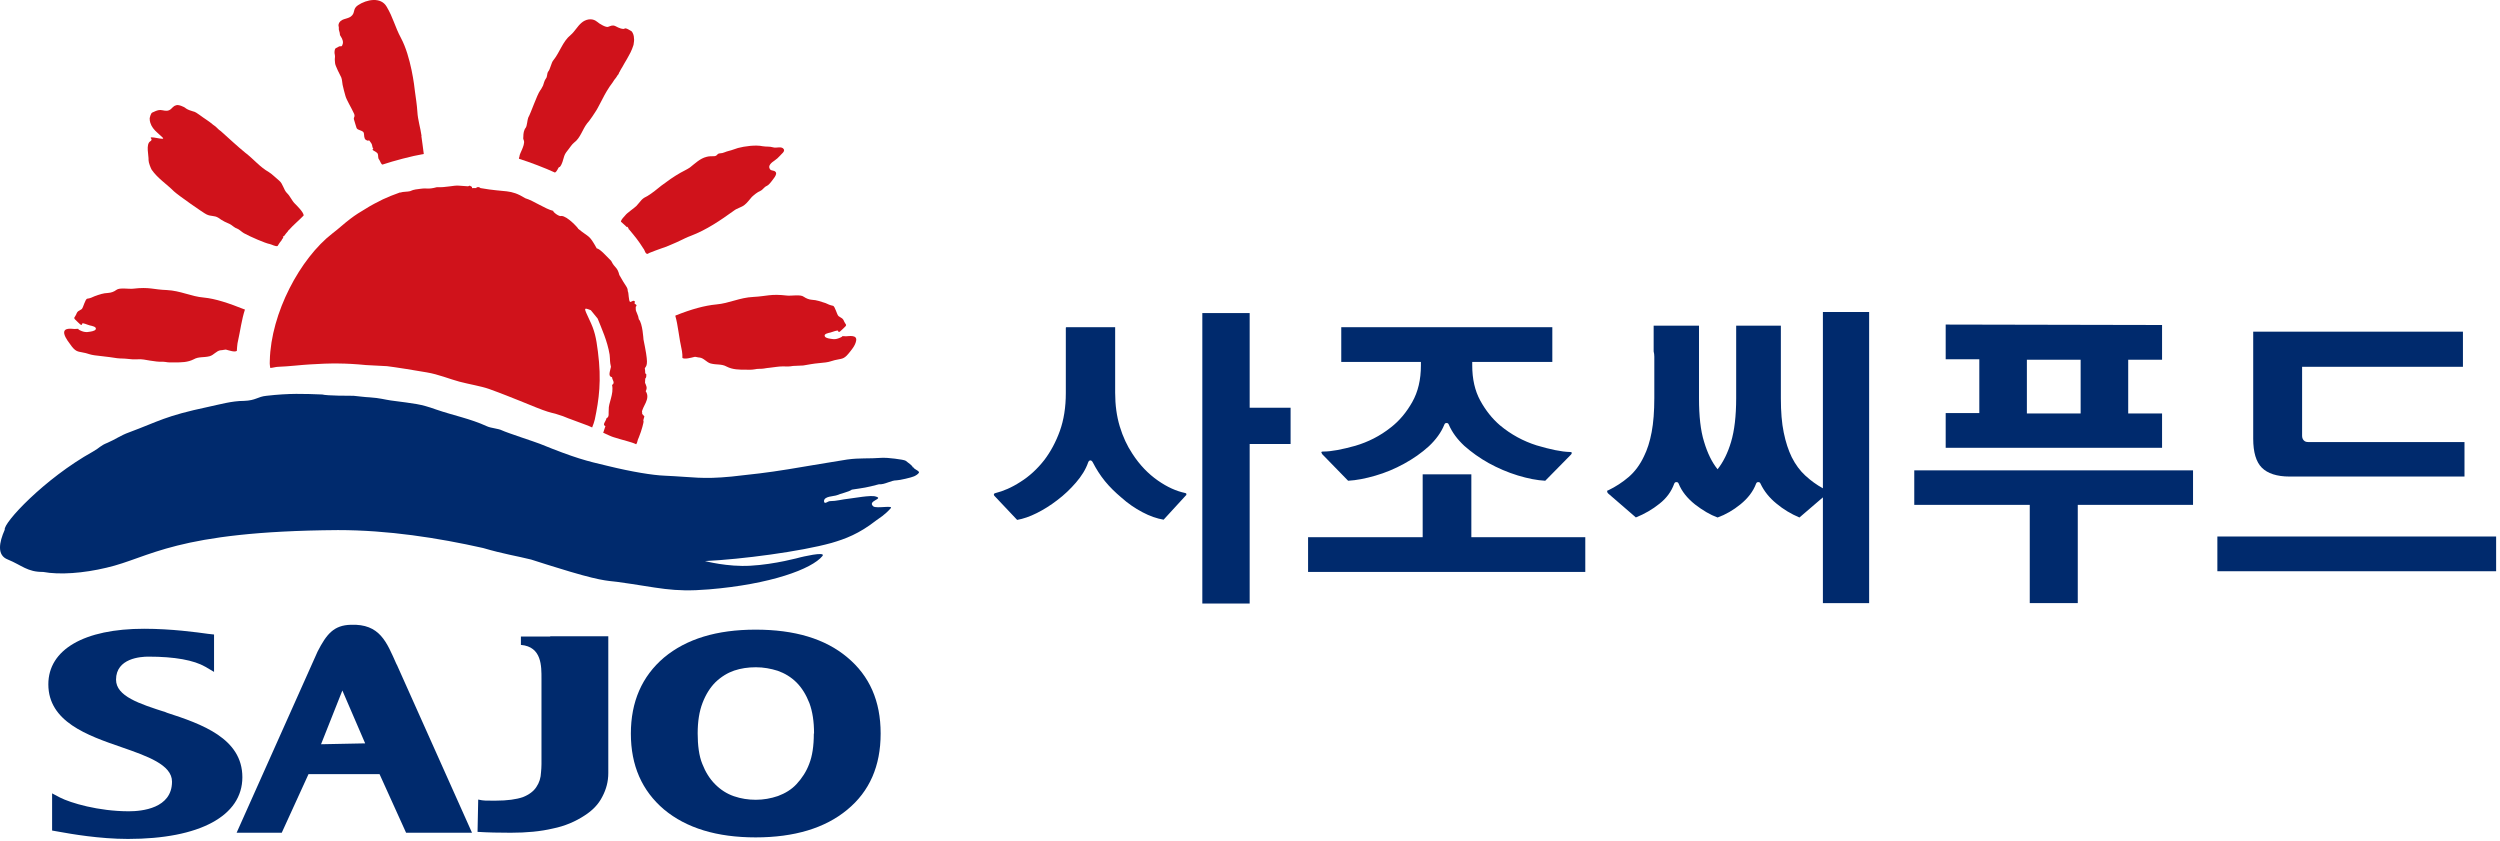
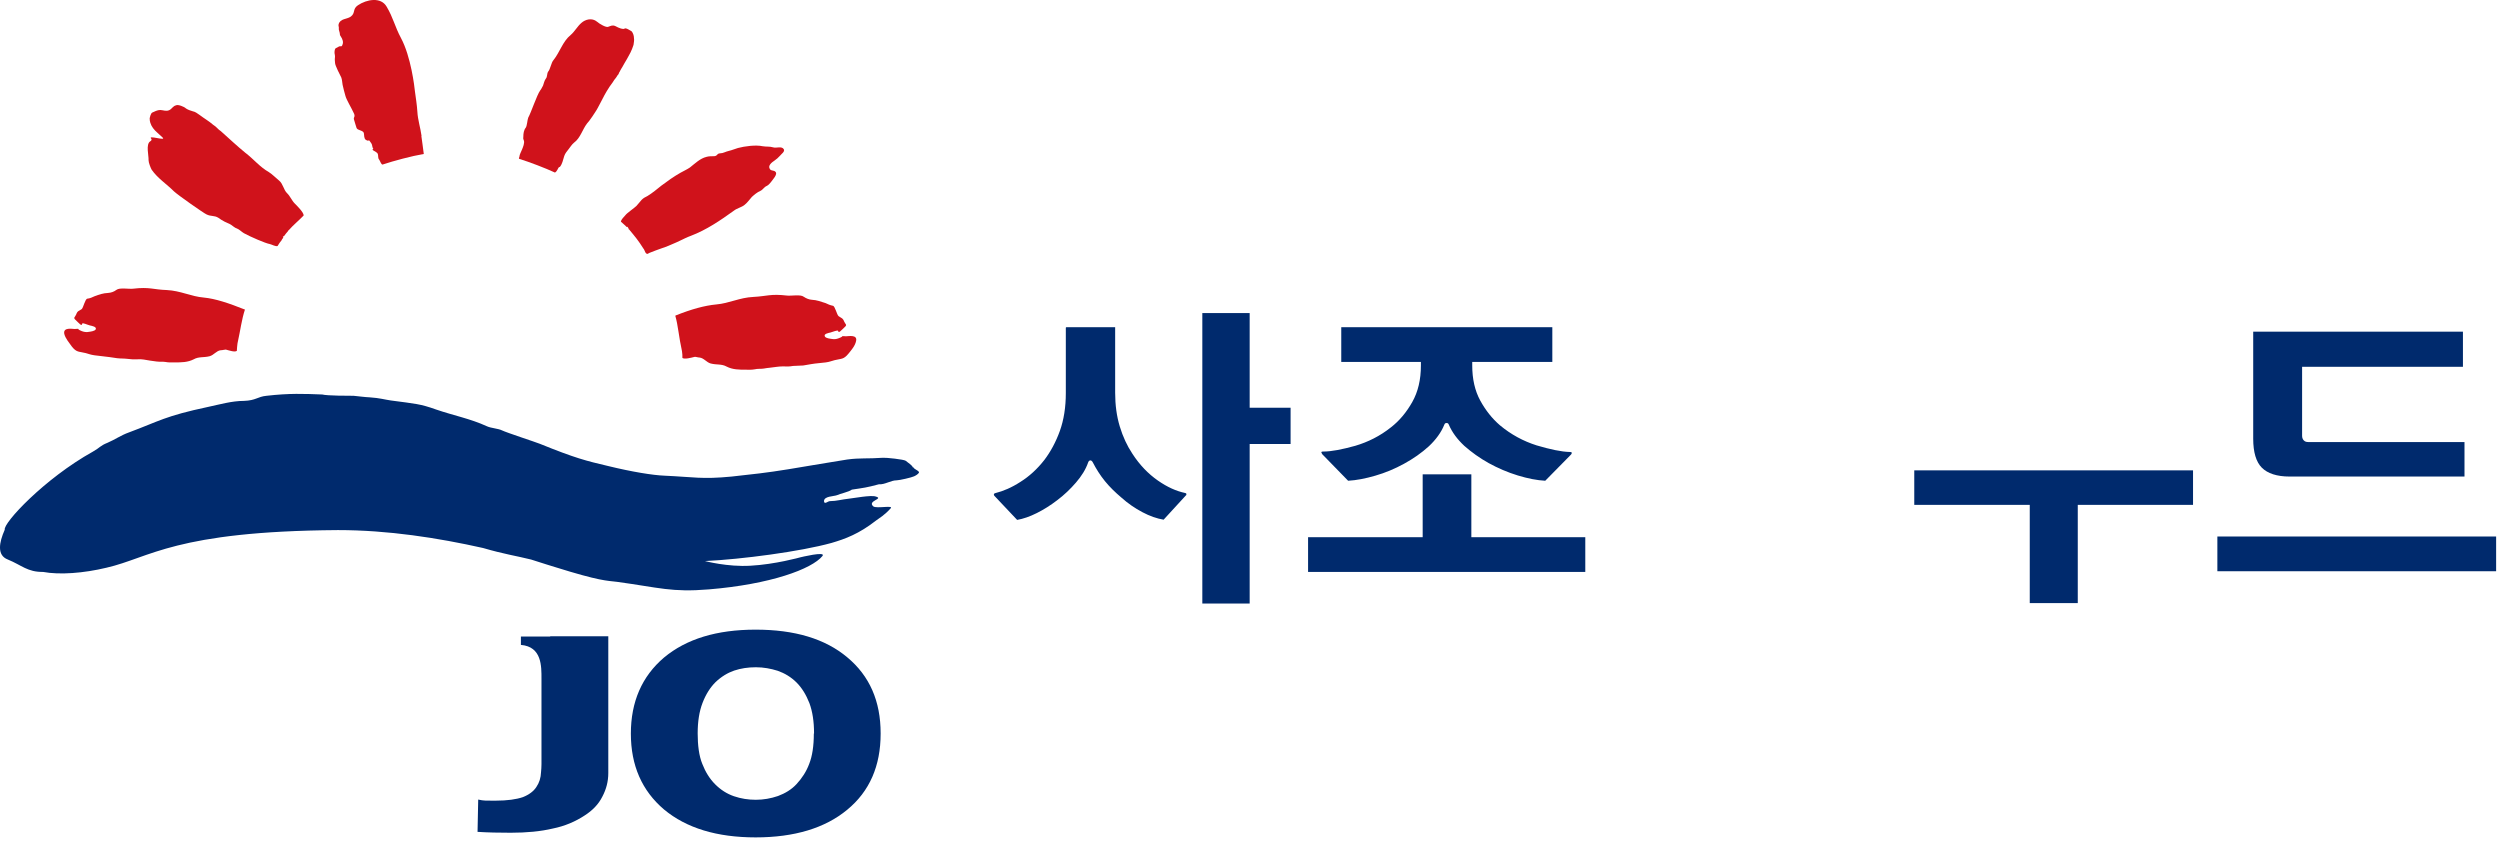
<svg xmlns="http://www.w3.org/2000/svg" viewBox="0 0 113 38" fill="none">
  <path d="M36.795 33.15C36.795 32.61 36.725 32.16 36.585 31.78C36.435 31.4 36.245 31.09 36.005 30.85C35.755 30.6 35.465 30.43 35.155 30.32C34.835 30.22 34.515 30.16 34.165 30.16C33.805 30.16 33.485 30.21 33.185 30.31C32.895 30.41 32.605 30.58 32.335 30.84C32.105 31.07 31.905 31.38 31.755 31.77C31.605 32.16 31.535 32.62 31.535 33.15C31.535 33.68 31.595 34.17 31.745 34.53C31.885 34.89 32.075 35.2 32.325 35.45C32.575 35.7 32.855 35.88 33.175 35.99C33.495 36.1 33.825 36.15 34.165 36.15C34.505 36.15 34.845 36.09 35.165 35.98C35.485 35.86 35.775 35.69 36.005 35.44C36.245 35.18 36.445 34.88 36.575 34.53C36.715 34.18 36.785 33.72 36.785 33.16M39.805 33.16C39.805 34.62 39.305 35.77 38.295 36.6C37.295 37.43 35.905 37.85 34.155 37.85C32.405 37.85 31.025 37.43 30.015 36.59C29.015 35.74 28.515 34.6 28.515 33.16C28.515 31.72 29.015 30.57 30.015 29.72C31.025 28.88 32.395 28.46 34.155 28.46C35.915 28.46 37.295 28.87 38.295 29.71C39.305 30.55 39.805 31.69 39.805 33.15" fill="#002A6D" />
  <path d="M24.875 28.77H23.545V29.15C24.495 29.23 24.475 30.12 24.475 30.68V34.54C24.475 34.67 24.465 34.79 24.455 34.9C24.445 35.16 24.375 35.38 24.245 35.57C24.125 35.76 23.915 35.92 23.635 36.03C23.345 36.13 22.935 36.19 22.395 36.19C21.985 36.19 21.875 36.2 21.615 36.14L21.585 37.6C22.055 37.63 22.555 37.64 23.085 37.64C23.805 37.64 24.435 37.58 24.985 37.45C25.535 37.34 26.015 37.13 26.425 36.86C26.785 36.63 27.055 36.35 27.225 36.01C27.405 35.67 27.495 35.32 27.495 34.94V28.76H24.865L24.875 28.77Z" fill="#002A6D" />
-   <path d="M7.515 32.2C6.295 31.81 5.245 31.47 5.245 30.72C5.245 29.75 6.365 29.68 6.705 29.68C7.905 29.68 8.765 29.84 9.285 30.14L9.675 30.37V28.68L9.405 28.65C8.905 28.58 7.745 28.42 6.515 28.42C3.805 28.42 2.185 29.36 2.185 30.93C2.185 32.62 3.945 33.24 5.485 33.77C6.665 34.18 7.775 34.57 7.775 35.33C7.775 36.54 6.415 36.67 5.825 36.67C4.445 36.67 3.185 36.29 2.715 36.05L2.355 35.86V37.54L2.695 37.6C3.185 37.69 4.495 37.92 5.785 37.92C9.025 37.92 10.955 36.88 10.955 35.13C10.955 33.38 9.135 32.73 7.525 32.21" fill="#002A6D" />
-   <path d="M14.515 33.63L15.475 31.21L16.505 33.6L14.515 33.64V33.63ZM17.925 30.03C17.475 29.02 17.175 28.19 15.855 28.24C15.095 28.26 14.765 28.65 14.355 29.45L10.695 37.64H12.735L13.945 34.99H17.155L18.355 37.64H21.335C21.335 37.64 17.955 30.08 17.935 30.04" fill="#002A6D" />
  <path d="M41.265 21.131C41.225 21.02 41.045 20.921 40.945 20.831C40.855 20.761 40.035 20.68 39.915 20.691C39.215 20.741 38.875 20.691 38.295 20.77C37.645 20.87 36.545 21.061 35.635 21.21C34.655 21.37 33.985 21.441 33.065 21.541C31.725 21.671 31.365 21.561 30.025 21.5C29.515 21.48 28.575 21.331 27.475 21.061C26.495 20.831 26.005 20.71 24.405 20.061C24.205 19.98 22.915 19.561 22.685 19.451C22.525 19.37 22.185 19.351 22.015 19.27C21.255 18.921 20.495 18.78 19.715 18.511C18.985 18.25 18.775 18.25 17.665 18.101C17.385 18.061 17.175 17.991 16.715 17.96C16.485 17.951 16.205 17.91 15.985 17.89C15.805 17.89 14.775 17.89 14.565 17.831C13.745 17.8 13.085 17.77 12.045 17.89C11.635 17.93 11.575 18.101 11.025 18.12C10.485 18.12 9.935 18.28 9.415 18.39C7.435 18.811 7.215 19.03 5.815 19.55C5.475 19.671 5.195 19.87 4.865 20.011C4.515 20.151 4.525 20.23 4.205 20.41C1.995 21.64 0.135 23.651 0.215 23.941C-0.045 24.53 -0.145 25.101 0.355 25.291C0.985 25.55 1.245 25.86 1.945 25.851C2.695 25.991 3.775 25.91 4.815 25.66C6.785 25.21 7.885 24.011 15.275 23.96C17.535 23.96 19.795 24.311 21.835 24.77C22.755 25.041 23.365 25.131 24.005 25.291C24.485 25.441 25.025 25.62 25.085 25.631C27.125 26.27 27.415 26.241 27.895 26.3C29.805 26.561 30.355 26.78 32.045 26.64C34.825 26.41 36.695 25.721 37.175 25.131C37.355 24.901 36.175 25.191 36.175 25.191C36.175 25.191 35.035 25.511 33.915 25.571C32.885 25.631 31.865 25.36 31.865 25.36C33.535 25.28 36.185 24.93 37.585 24.541C38.205 24.36 38.825 24.131 39.595 23.53C39.755 23.41 39.975 23.291 40.255 22.98C40.415 22.82 39.625 23 39.475 22.89C39.175 22.631 39.985 22.55 39.575 22.441C39.355 22.37 38.575 22.52 38.365 22.541C38.075 22.57 37.805 22.651 37.515 22.651C37.415 22.651 37.265 22.82 37.245 22.66C37.235 22.421 37.685 22.441 37.835 22.381C37.975 22.311 38.355 22.241 38.505 22.131C39.045 22.05 39.165 22.041 39.725 21.89C40.005 21.91 40.255 21.71 40.535 21.71C40.655 21.71 41.215 21.581 41.315 21.53C41.385 21.5 41.485 21.441 41.535 21.37C41.575 21.28 41.315 21.221 41.285 21.12" fill="#002A6D" />
  <path d="M19.055 6.15C19.005 5.78 18.885 5.42 18.865 5.05C18.845 4.73 18.795 4.43 18.755 4.13C18.735 3.92 18.575 2.56 18.125 1.72C17.845 1.2 17.775 0.8 17.475 0.3C17.215 -0.15 16.575 -0.03 16.175 0.24C15.925 0.41 16.075 0.59 15.855 0.75C15.675 0.88 15.375 0.83 15.305 1.1C15.285 1.16 15.325 1.22 15.315 1.28C15.305 1.34 15.335 1.39 15.345 1.45C15.365 1.5 15.355 1.54 15.365 1.57C15.365 1.6 15.395 1.62 15.405 1.65C15.485 1.77 15.535 1.91 15.475 2.03C15.475 2.05 15.455 2.08 15.435 2.09C15.415 2.09 15.395 2.09 15.375 2.09C15.325 2.09 15.295 2.12 15.255 2.14C15.195 2.17 15.145 2.18 15.135 2.25C15.115 2.33 15.115 2.4 15.135 2.48C15.155 2.57 15.125 2.65 15.135 2.73C15.135 2.77 15.145 2.81 15.145 2.85C15.145 2.96 15.375 3.4 15.425 3.5C15.465 3.6 15.465 3.73 15.485 3.83C15.525 4.01 15.565 4.17 15.615 4.34C15.655 4.5 15.905 4.92 15.955 5.04C15.985 5.1 16.035 5.18 16.025 5.25C16.005 5.32 15.975 5.35 16.005 5.42C16.045 5.54 16.075 5.67 16.115 5.78C16.155 5.9 16.405 5.88 16.445 6.01C16.465 6.1 16.445 6.26 16.535 6.32C16.725 6.44 16.615 6.22 16.785 6.48C16.845 6.57 16.805 6.64 16.875 6.72C16.745 6.79 17.005 6.83 17.075 6.95C17.105 7.03 17.075 7.15 17.135 7.21C17.185 7.28 17.215 7.41 17.285 7.44C17.795 7.27 18.615 7.05 19.155 6.96C19.125 6.75 19.075 6.32 19.045 6.14" fill="#D0121B" />
  <path d="M25.295 7.56C25.425 7.4 25.435 7.26 25.505 7.05C25.545 6.93 25.625 6.84 25.695 6.75C25.775 6.65 25.855 6.52 25.945 6.45C26.235 6.24 26.325 5.85 26.535 5.58C26.575 5.54 26.605 5.49 26.635 5.46C26.735 5.32 26.825 5.2 26.915 5.05C27.015 4.92 27.335 4.25 27.425 4.12C27.505 3.98 27.605 3.84 27.695 3.72C27.735 3.65 27.785 3.58 27.845 3.51C27.865 3.48 27.885 3.45 27.915 3.4C27.925 3.38 27.955 3.38 27.955 3.34C27.975 3.33 27.975 3.32 27.975 3.31C27.975 3.31 27.975 3.29 27.985 3.28C28.005 3.25 28.025 3.22 28.035 3.19C28.065 3.13 28.105 3.07 28.135 3.02C28.195 2.9 28.265 2.8 28.325 2.69C28.385 2.59 28.445 2.47 28.505 2.36C28.555 2.26 28.595 2.15 28.635 2.03C28.645 1.94 28.675 1.82 28.655 1.72C28.655 1.61 28.615 1.5 28.555 1.42C28.485 1.38 28.355 1.29 28.275 1.28C28.245 1.28 28.205 1.31 28.175 1.31C28.135 1.31 28.105 1.29 28.065 1.29C27.985 1.26 27.895 1.23 27.815 1.18C27.685 1.12 27.615 1.17 27.495 1.21C27.405 1.26 27.095 1.08 26.985 0.98C26.755 0.79 26.455 0.88 26.285 1.03C26.095 1.19 25.975 1.43 25.795 1.58C25.435 1.87 25.305 2.36 25.015 2.72C24.915 2.83 24.875 3.13 24.775 3.24C24.715 3.33 24.745 3.47 24.675 3.55C24.605 3.64 24.585 3.76 24.545 3.87C24.495 3.95 24.475 4.02 24.415 4.09C24.265 4.3 24.005 5.09 23.875 5.32C23.835 5.42 23.825 5.68 23.765 5.77C23.675 5.88 23.655 6.04 23.655 6.17C23.655 6.27 23.635 6.24 23.675 6.34C23.725 6.46 23.635 6.66 23.595 6.76C23.555 6.87 23.485 6.97 23.475 7.09C23.455 7.17 23.445 7.13 23.465 7.18C23.925 7.32 24.655 7.6 25.085 7.8C25.195 7.73 25.205 7.62 25.275 7.54" fill="#D0121B" />
  <path d="M12.785 10.691C12.785 10.691 12.805 10.661 12.825 10.691C12.885 10.611 12.945 10.521 13.015 10.451C13.015 10.431 13.035 10.411 13.055 10.401C13.255 10.171 13.515 9.961 13.725 9.741C13.735 9.601 13.405 9.281 13.325 9.201C13.185 9.061 13.115 8.861 12.965 8.721C12.825 8.581 12.785 8.301 12.625 8.171C12.475 8.051 12.315 7.881 12.155 7.781C11.735 7.541 11.465 7.191 11.095 6.911C10.715 6.601 10.355 6.261 9.985 5.931C9.855 5.851 9.775 5.721 9.635 5.641C9.455 5.481 9.225 5.351 9.015 5.191C8.915 5.121 8.825 5.051 8.715 5.031C8.605 5.001 8.495 4.961 8.405 4.901C8.325 4.821 8.045 4.711 7.955 4.761C7.885 4.781 7.845 4.811 7.795 4.861C7.755 4.901 7.715 4.951 7.645 4.981C7.505 5.041 7.395 4.981 7.245 4.971C7.115 4.971 6.985 5.041 6.875 5.091C6.815 5.131 6.775 5.291 6.765 5.351C6.765 5.431 6.775 5.491 6.795 5.551C6.845 5.721 6.965 5.871 7.115 6.001C7.195 6.071 7.275 6.141 7.345 6.211C7.555 6.401 6.625 6.071 6.845 6.281C6.865 6.311 6.835 6.371 6.785 6.391C6.585 6.531 6.725 7.021 6.715 7.241C6.715 7.351 6.805 7.581 6.855 7.671C7.125 8.061 7.525 8.311 7.865 8.651C8.045 8.821 9.215 9.641 9.335 9.691C9.535 9.791 9.685 9.731 9.865 9.841C9.955 9.911 10.045 9.961 10.155 10.021C10.245 10.071 10.355 10.101 10.445 10.161C10.535 10.221 10.615 10.301 10.715 10.331C10.805 10.361 10.935 10.491 11.025 10.541C11.315 10.701 12.005 11.001 12.195 11.031C12.285 11.051 12.455 11.151 12.545 11.121C12.605 11.021 12.665 10.931 12.735 10.851C12.735 10.811 12.785 10.791 12.805 10.731" fill="#D0121B" />
  <path d="M11.065 13.991C10.335 13.7 9.735 13.5 9.215 13.45C8.625 13.4 8.165 13.14 7.535 13.11C6.925 13.09 6.765 12.96 6.005 13.05C5.825 13.07 5.405 12.991 5.265 13.101C5.145 13.191 5.025 13.23 4.885 13.241C4.665 13.251 4.485 13.31 4.275 13.39C4.175 13.44 4.055 13.49 3.945 13.5C3.845 13.52 3.765 13.91 3.695 13.97C3.575 14.06 3.505 14.04 3.445 14.21C3.395 14.331 3.315 14.351 3.385 14.431C3.595 14.63 3.695 14.771 3.715 14.63C3.725 14.57 3.945 14.681 4.065 14.71C4.155 14.73 4.385 14.77 4.325 14.89C4.275 14.97 4.085 14.99 4.015 15C3.915 15.02 3.815 15.01 3.705 14.97C3.375 14.84 3.705 14.86 3.365 14.87C3.265 14.87 2.845 14.78 2.905 15.09C2.955 15.3 3.135 15.501 3.245 15.661C3.465 15.941 3.565 15.88 3.875 15.96C4.065 16.011 4.075 16.03 4.275 16.06C4.495 16.09 4.725 16.11 4.945 16.14C5.065 16.16 5.175 16.171 5.295 16.191C5.445 16.21 5.595 16.2 5.755 16.22C5.915 16.24 6.055 16.25 6.205 16.241C6.395 16.221 6.605 16.27 6.785 16.3C6.885 16.32 6.975 16.32 7.075 16.34C7.215 16.36 7.345 16.34 7.475 16.36C7.615 16.39 7.765 16.381 7.895 16.381C8.185 16.381 8.485 16.381 8.755 16.241C8.985 16.11 9.205 16.171 9.475 16.101C9.665 16.05 9.785 15.851 9.975 15.831C10.065 15.831 10.145 15.8 10.205 15.8C10.365 15.841 10.605 15.93 10.705 15.86C10.705 15.76 10.725 15.62 10.735 15.521C10.875 14.89 10.915 14.47 11.075 13.98" fill="#D0121B" />
  <path d="M30.535 14.261C31.265 13.97 31.855 13.81 32.375 13.761C32.965 13.71 33.425 13.45 34.055 13.421C34.665 13.39 34.825 13.271 35.585 13.361C35.765 13.38 36.185 13.3 36.325 13.411C36.445 13.491 36.565 13.54 36.695 13.55C36.915 13.56 37.095 13.63 37.315 13.7C37.415 13.751 37.535 13.8 37.645 13.82C37.745 13.831 37.825 14.23 37.905 14.29C38.025 14.38 38.095 14.37 38.155 14.53C38.205 14.65 38.285 14.671 38.215 14.751C38.005 14.95 37.905 15.081 37.885 14.96C37.875 14.9 37.645 15.001 37.535 15.03C37.445 15.05 37.215 15.091 37.285 15.21C37.325 15.29 37.525 15.31 37.595 15.32C37.695 15.341 37.805 15.331 37.905 15.29C38.235 15.171 37.905 15.191 38.245 15.2C38.345 15.2 38.765 15.111 38.695 15.411C38.655 15.63 38.475 15.831 38.355 15.98C38.125 16.261 38.035 16.201 37.725 16.28C37.525 16.331 37.525 16.351 37.325 16.381C37.105 16.41 36.875 16.421 36.655 16.46C36.535 16.48 36.425 16.5 36.305 16.52C36.155 16.53 36.005 16.53 35.845 16.541C35.685 16.57 35.545 16.57 35.385 16.561C35.195 16.561 34.985 16.601 34.805 16.62C34.705 16.631 34.615 16.64 34.515 16.66C34.385 16.68 34.245 16.66 34.125 16.691C33.975 16.721 33.835 16.71 33.705 16.71C33.415 16.71 33.115 16.71 32.845 16.57C32.615 16.441 32.395 16.5 32.125 16.43C31.935 16.381 31.815 16.18 31.615 16.16C31.535 16.16 31.455 16.12 31.395 16.131C31.235 16.171 30.945 16.25 30.845 16.18C30.845 16.09 30.845 15.97 30.825 15.87C30.685 15.241 30.645 14.681 30.525 14.28" fill="#D0121B" />
  <path d="M28.435 10.37C28.725 10.72 28.845 10.86 29.085 11.24C29.105 11.24 29.165 11.41 29.185 11.43C29.255 11.51 29.275 11.47 29.355 11.43C29.425 11.4 29.845 11.24 29.915 11.22C29.965 11.22 30.625 10.94 30.755 10.87C30.855 10.82 31.105 10.7 31.225 10.66C31.935 10.39 32.565 9.96 33.175 9.52C33.315 9.41 33.525 9.37 33.655 9.26C33.785 9.16 33.875 9.02 33.985 8.9C34.095 8.8 34.225 8.69 34.365 8.63C34.495 8.57 34.525 8.46 34.665 8.4C34.745 8.36 34.795 8.29 34.855 8.22C34.915 8.13 35.175 7.87 35.045 7.76C34.975 7.69 34.865 7.73 34.805 7.65C34.685 7.49 34.885 7.34 35.005 7.26C35.095 7.2 35.185 7.12 35.255 7.04C35.315 6.96 35.495 6.85 35.425 6.74C35.325 6.59 35.085 6.71 34.945 6.66C34.775 6.61 34.655 6.64 34.475 6.61C34.155 6.54 33.655 6.61 33.355 6.69C33.215 6.73 33.085 6.79 32.945 6.82C32.805 6.85 32.685 6.93 32.555 6.93C32.385 6.94 32.455 7.04 32.285 7.06C32.155 7.06 32.035 7.06 31.935 7.09C31.645 7.16 31.415 7.39 31.185 7.57C31.055 7.66 30.895 7.73 30.755 7.81C30.455 7.98 30.175 8.18 29.895 8.39C29.695 8.55 29.495 8.72 29.265 8.86C29.165 8.91 29.085 8.95 29.005 9.03C28.925 9.12 28.845 9.22 28.765 9.31C28.675 9.4 28.335 9.63 28.265 9.73C28.195 9.82 28.085 9.9 28.065 10.02C28.145 10.1 28.245 10.17 28.325 10.26C28.375 10.19 28.465 10.47 28.415 10.36" fill="#D0121B" />
-   <path d="M29.015 18.641C29.015 18.391 29.425 18.031 29.185 17.681C29.275 17.521 29.205 17.431 29.155 17.301C29.155 17.231 29.165 17.171 29.165 17.111C29.215 17.071 29.215 17.001 29.215 16.921C29.195 16.901 29.175 16.881 29.165 16.871C29.165 16.791 29.155 16.711 29.145 16.641C29.265 16.491 29.305 16.411 29.085 15.341C29.085 15.341 29.045 14.611 28.875 14.431C28.865 14.351 28.835 14.251 28.785 14.141C28.735 14.021 28.735 14.041 28.735 13.871C28.865 13.741 28.595 13.761 28.705 13.651C28.655 13.531 28.555 13.641 28.485 13.651C28.405 13.611 28.425 13.221 28.375 13.161C28.375 12.971 28.285 12.961 27.995 12.431C27.895 12.041 27.795 12.141 27.625 11.791C27.455 11.631 27.115 11.231 26.975 11.231C26.615 10.581 26.645 10.761 26.135 10.341C26.155 10.331 25.645 9.761 25.375 9.761C25.285 9.811 24.985 9.581 25.005 9.531C24.655 9.451 24.115 9.071 23.745 8.961C23.045 8.531 22.885 8.711 21.715 8.501C21.675 8.461 21.625 8.441 21.535 8.471V8.501C21.475 8.501 21.415 8.501 21.355 8.501V8.521C21.355 8.521 21.325 8.491 21.335 8.451L21.235 8.391L21.155 8.421L20.735 8.391C20.515 8.371 20.155 8.481 19.745 8.461C19.345 8.571 19.315 8.491 19.025 8.531C18.845 8.561 18.725 8.551 18.535 8.641C18.425 8.671 18.215 8.661 18.105 8.701C18.105 8.701 18.085 8.701 18.075 8.701C18.075 8.701 18.055 8.701 18.045 8.711C17.785 8.801 17.545 8.901 17.305 9.011C17.045 9.141 16.785 9.271 16.535 9.431C16.295 9.571 16.055 9.721 15.835 9.891C15.555 10.101 15.305 10.341 15.025 10.551C13.575 11.671 12.245 14.141 12.195 16.301C12.185 16.511 12.205 16.511 12.215 16.631C12.305 16.631 12.475 16.581 12.555 16.581C13.085 16.561 13.635 16.491 14.015 16.471C14.925 16.411 15.635 16.411 16.545 16.501C16.745 16.511 17.335 16.541 17.495 16.551C17.705 16.571 19.035 16.781 19.285 16.831C19.825 16.921 20.315 17.131 20.765 17.251C21.215 17.371 21.735 17.451 22.105 17.581C22.715 17.801 23.125 17.971 23.505 18.121C23.785 18.231 24.035 18.331 24.245 18.421C24.695 18.601 24.855 18.641 25.105 18.701L25.445 18.811C25.445 18.811 25.865 18.981 25.725 18.921C25.895 18.991 26.545 19.221 26.585 19.241C26.635 19.261 26.705 19.291 26.765 19.321C26.815 19.201 26.855 19.081 26.885 18.961C27.075 18.051 27.195 17.201 27.025 15.891C26.945 15.251 26.875 14.931 26.635 14.441C26.385 13.901 26.365 13.891 26.705 14.021L27.015 14.401C27.185 14.831 27.455 15.411 27.555 16.031C27.585 16.311 27.555 16.321 27.615 16.581C27.575 16.791 27.465 17.011 27.665 17.051C27.665 17.171 27.825 17.301 27.665 17.401C27.755 17.811 27.495 18.221 27.515 18.521C27.495 18.661 27.555 18.851 27.415 18.901C27.385 19.051 27.205 19.201 27.365 19.261L27.265 19.561C27.465 19.651 27.655 19.741 27.735 19.761C28.165 19.901 28.535 19.971 28.755 20.081C28.815 20.011 28.805 19.901 28.875 19.771C29.015 19.431 29.095 19.081 29.095 19.021L29.075 19.051C29.075 18.991 29.095 18.921 29.115 18.861C29.175 18.791 28.965 18.741 29.035 18.621" fill="#D0121B" />
  <path d="M54.345 15.62V27.28H56.485V20.07H58.335V18.43H56.485V14.15H54.345V15.62ZM48.195 14.79H50.405V17.75C50.405 18.31 50.475 18.82 50.615 19.28C50.755 19.74 50.945 20.15 51.185 20.51C51.515 21.02 51.905 21.42 52.335 21.72C52.765 22.02 53.175 22.2 53.555 22.28C53.605 22.29 53.625 22.31 53.625 22.33C53.625 22.36 53.625 22.38 53.595 22.4L52.595 23.49C52.295 23.44 51.975 23.33 51.635 23.15C51.295 22.97 50.975 22.75 50.675 22.48C50.415 22.26 50.165 22.02 49.945 21.75C49.725 21.48 49.545 21.19 49.395 20.9C49.365 20.84 49.325 20.81 49.285 20.81C49.245 20.81 49.205 20.84 49.185 20.9C49.075 21.22 48.885 21.52 48.635 21.81C48.385 22.1 48.105 22.37 47.785 22.61C47.485 22.84 47.185 23.03 46.865 23.19C46.545 23.35 46.255 23.45 45.975 23.5L44.945 22.41C44.945 22.41 44.915 22.37 44.925 22.34C44.925 22.32 44.945 22.3 44.985 22.29C45.345 22.2 45.725 22.04 46.125 21.78C46.525 21.53 46.885 21.2 47.205 20.79C47.485 20.42 47.725 19.98 47.905 19.48C48.085 18.98 48.175 18.4 48.175 17.77V14.81L48.195 14.79Z" fill="#002A6D" />
  <path d="M64.245 16.36H60.625V14.79H70.165V16.36H66.545V16.52C66.545 17.131 66.665 17.66 66.905 18.101C67.145 18.541 67.445 18.921 67.795 19.221C68.295 19.64 68.855 19.941 69.455 20.131C70.065 20.311 70.565 20.421 70.965 20.43C71.025 20.43 71.045 20.451 71.045 20.471C71.045 20.491 71.035 20.511 71.015 20.541L69.845 21.73C69.475 21.71 69.065 21.631 68.605 21.491C68.145 21.351 67.705 21.16 67.285 20.93C66.875 20.701 66.515 20.441 66.185 20.151C65.865 19.851 65.635 19.541 65.485 19.191C65.465 19.14 65.435 19.12 65.385 19.12C65.335 19.12 65.305 19.14 65.285 19.191C65.145 19.541 64.905 19.87 64.585 20.171C64.255 20.471 63.885 20.73 63.465 20.96C63.045 21.191 62.615 21.37 62.165 21.5C61.715 21.631 61.305 21.71 60.935 21.73L59.765 20.53C59.765 20.53 59.735 20.48 59.725 20.451C59.725 20.421 59.745 20.41 59.805 20.41C60.195 20.41 60.675 20.311 61.255 20.151C61.835 19.98 62.375 19.71 62.865 19.32C63.255 19.02 63.575 18.631 63.835 18.171C64.095 17.71 64.225 17.16 64.225 16.52V16.36H64.245ZM64.315 21.441H66.505V24.28H71.655V25.851H59.125V24.28H64.305V21.441H64.315Z" fill="#002A6D" />
-   <path d="M73.935 23.391C74.335 23.231 74.695 23.021 75.005 22.771C75.325 22.521 75.545 22.221 75.675 21.861C75.695 21.811 75.725 21.791 75.775 21.791C75.825 21.791 75.855 21.811 75.875 21.861C76.015 22.211 76.265 22.521 76.615 22.801C76.965 23.071 77.305 23.271 77.635 23.391C77.995 23.261 78.345 23.061 78.675 22.791C79.005 22.521 79.245 22.211 79.375 21.861C79.395 21.811 79.425 21.791 79.475 21.791C79.525 21.791 79.555 21.811 79.575 21.861C79.735 22.201 79.975 22.501 80.295 22.761C80.605 23.021 80.955 23.231 81.335 23.391L82.395 22.481V27.261H84.485V14.101H82.395V22.071C82.105 21.911 81.845 21.721 81.605 21.501C81.365 21.281 81.155 21.001 80.985 20.661C80.835 20.351 80.715 19.991 80.625 19.551C80.535 19.121 80.495 18.601 80.495 18.001V14.721H78.475V18.001C78.475 18.811 78.395 19.471 78.245 19.971C78.095 20.481 77.885 20.891 77.635 21.211C77.375 20.891 77.175 20.471 77.025 19.971C76.865 19.461 76.795 18.811 76.795 18.001V14.721H74.745V15.881C74.765 15.961 74.775 16.041 74.775 16.121V17.991C74.775 18.591 74.735 19.111 74.655 19.531C74.575 19.961 74.455 20.331 74.305 20.631C74.125 21.011 73.895 21.321 73.615 21.561C73.335 21.801 73.025 22.001 72.695 22.161C72.655 22.161 72.635 22.191 72.645 22.221C72.645 22.251 72.665 22.281 72.685 22.301L73.945 23.391H73.935Z" fill="#002A6D" />
  <path d="M86.525 22.82H91.745V27.26H93.915V22.82H99.125V21.26H86.525V22.82Z" fill="#002A6D" />
-   <path d="M94.045 18.69H91.615V16.26H94.045V18.69ZM97.725 18.69H96.195V16.26H97.725V14.69L87.945 14.67V16.24H89.465V18.67H87.945V20.24H97.725V18.68V18.69Z" fill="#002A6D" />
  <path d="M101.845 16.94V19.83C101.845 20.44 101.975 20.88 102.235 21.14C102.495 21.4 102.915 21.54 103.485 21.54H111.395V19.98H104.325C104.245 19.98 104.185 19.96 104.135 19.91C104.085 19.86 104.055 19.79 104.055 19.7V16.58H111.325V14.99H101.845V16.95V16.94Z" fill="#002A6D" />
  <path d="M112.825 24.25H100.225V25.82H112.825V24.25Z" fill="#002A6D" />
</svg>